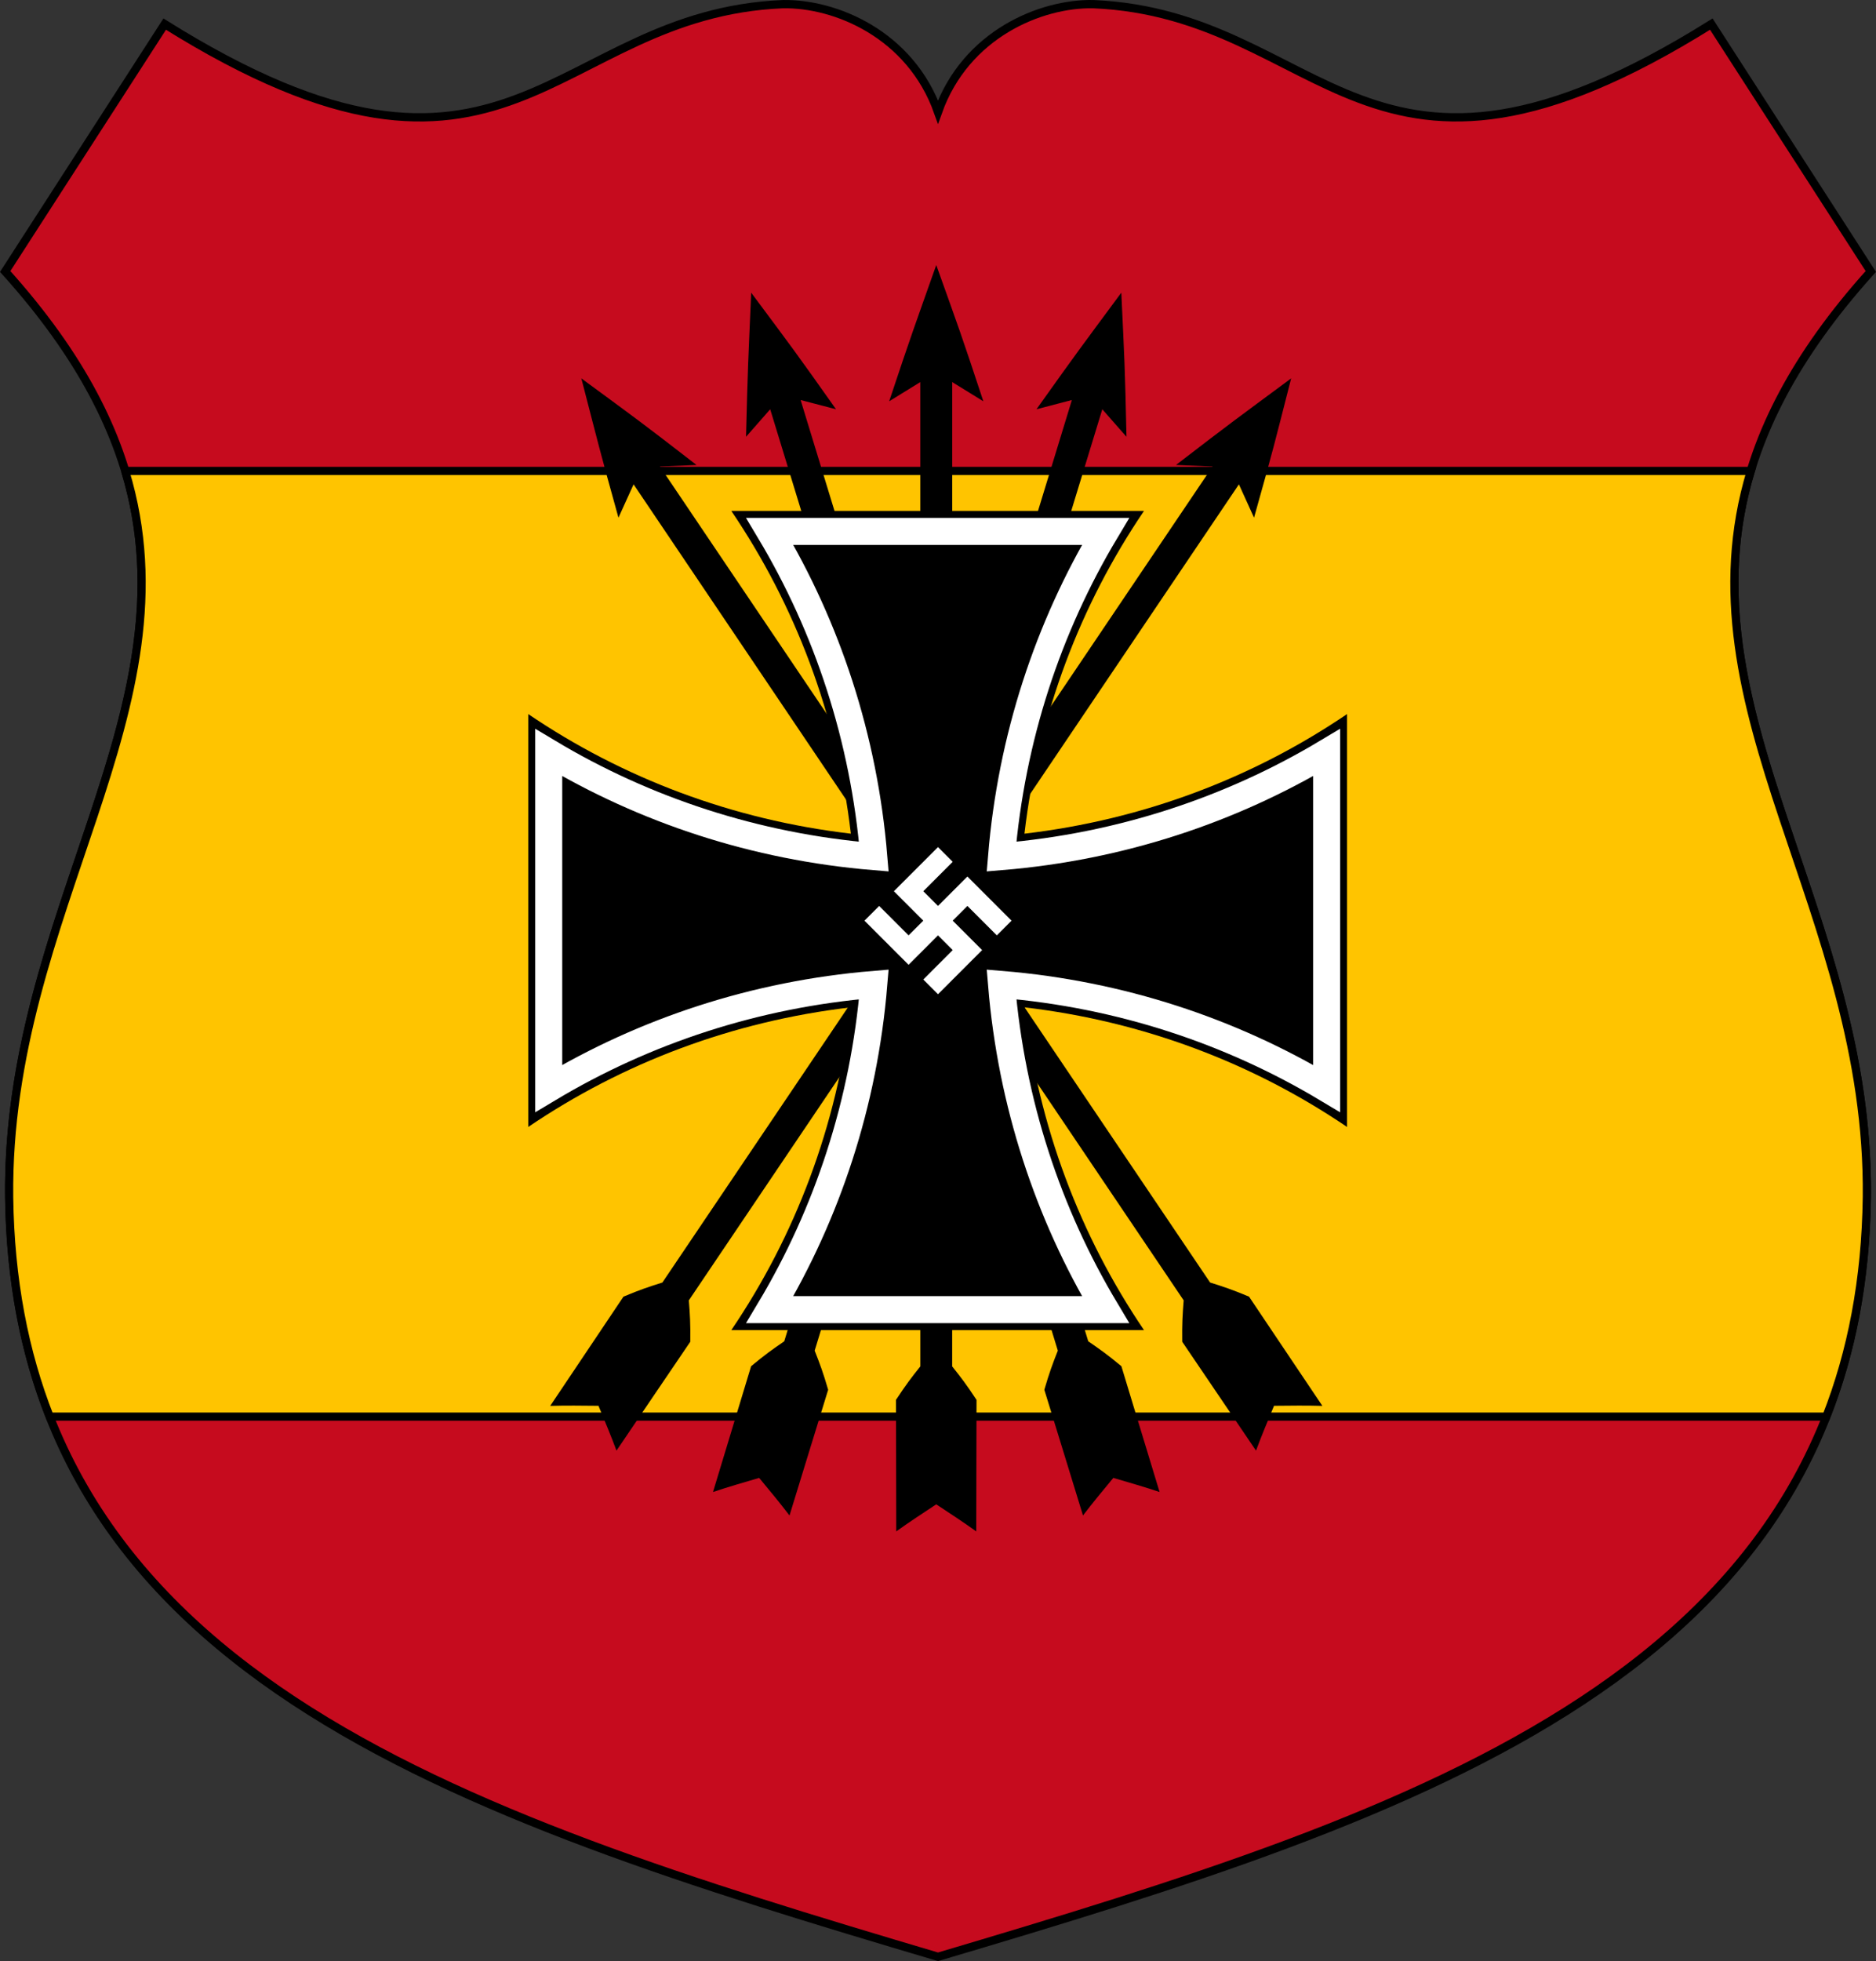
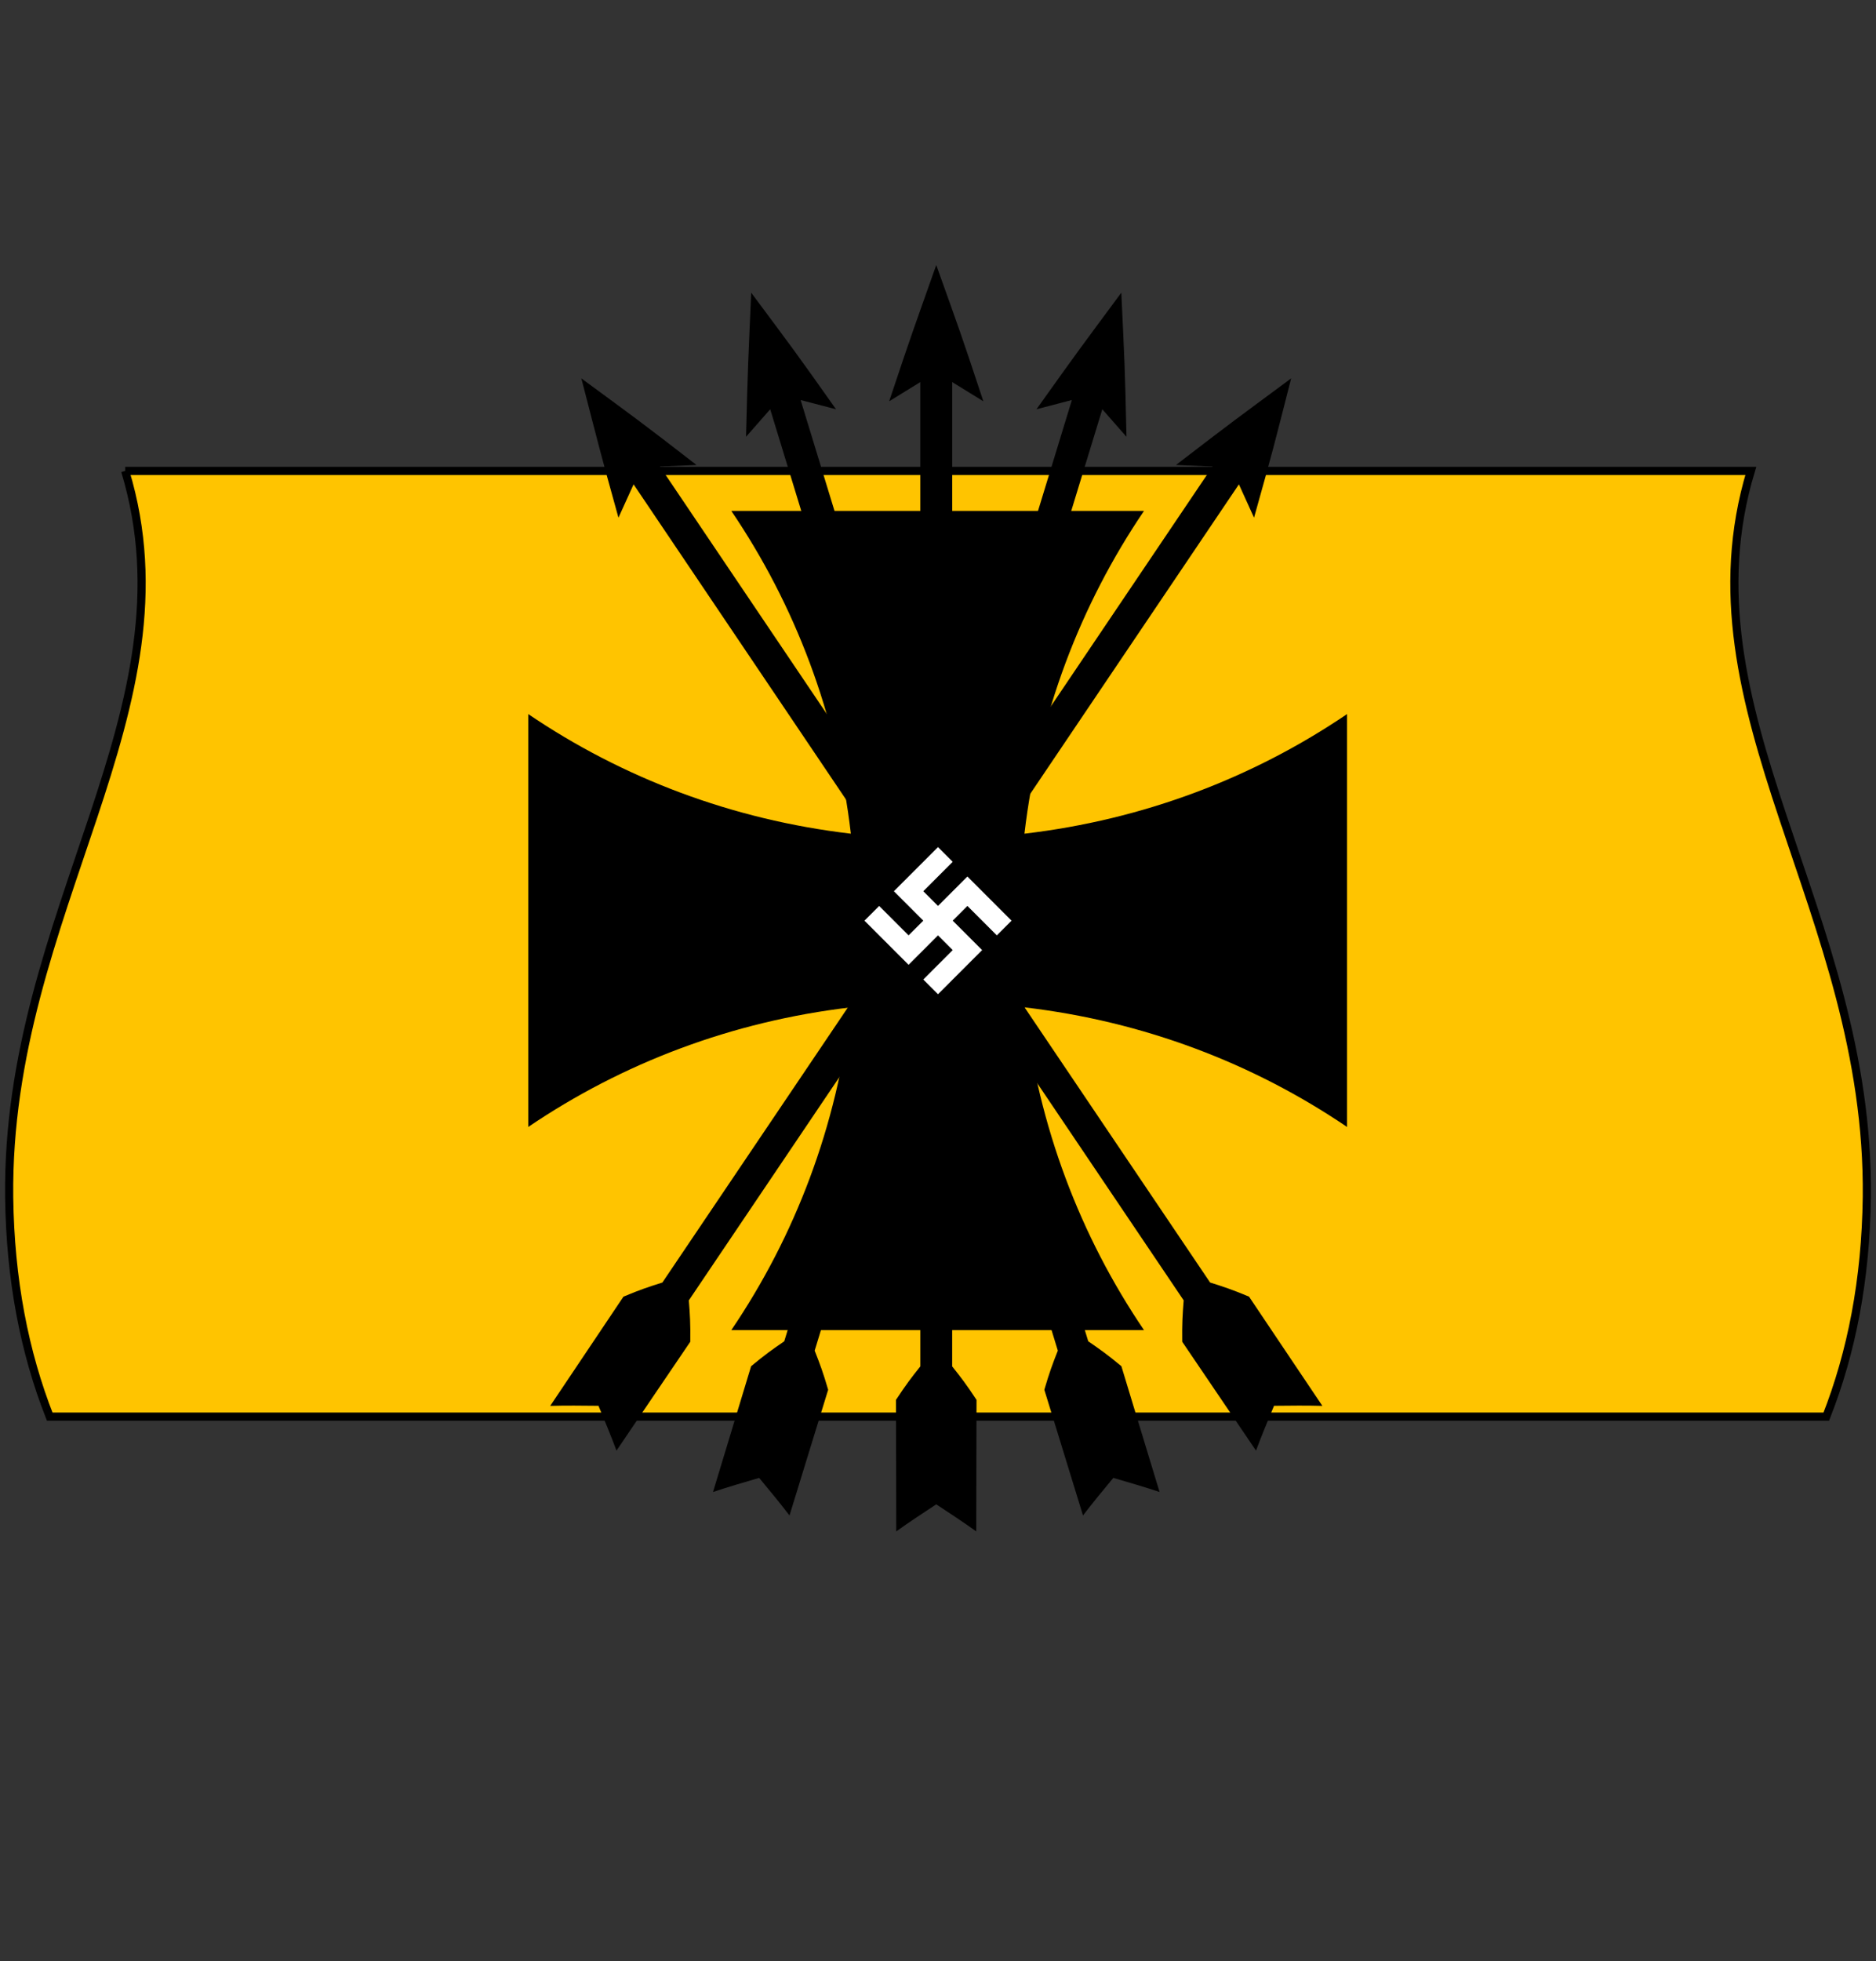
<svg xmlns="http://www.w3.org/2000/svg" xmlns:ns1="http://sodipodi.sourceforge.net/DTD/sodipodi-0.dtd" xmlns:ns2="http://www.inkscape.org/namespaces/inkscape" id="svg2" ns1:version="0.32" ns2:version="0.91 r13725" width="227.068" height="237.254" version="1.0" ns1:docname="Arms_of_the_250th_Division_of_the_Wehrmacht.svg" ns2:output_extension="org.inkscape.output.svg.inkscape">
  <rect width="100%" height="100%" fill="#333333" stroke="none" />
  <defs id="defs5">
    <ns2:perspective ns1:type="inkscape:persp3d" ns2:vp_x="0 : 526.18109 : 1" ns2:vp_y="0 : 1000 : 0" ns2:vp_z="744.09448 : 526.18109 : 1" ns2:persp3d-origin="372.04724 : 350.78739 : 1" id="perspective9" />
    <ns2:perspective id="perspective3179" ns2:persp3d-origin="372.04724 : 350.78739 : 1" ns2:vp_z="744.09448 : 526.18109 : 1" ns2:vp_y="0 : 1000 : 0" ns2:vp_x="0 : 526.18109 : 1" ns1:type="inkscape:persp3d" />
    <ns2:perspective ns1:type="inkscape:persp3d" ns2:vp_x="0 : 526.18109 : 1" ns2:vp_y="0 : 1000 : 0" ns2:vp_z="744.09448 : 526.18109 : 1" ns2:persp3d-origin="372.04724 : 350.78739 : 1" id="perspective3179-4" />
    <ns2:perspective id="perspective9-9" ns2:persp3d-origin="372.04724 : 350.78739 : 1" ns2:vp_z="744.09448 : 526.18109 : 1" ns2:vp_y="0 : 1000 : 0" ns2:vp_x="0 : 526.18109 : 1" ns1:type="inkscape:persp3d" />
  </defs>
  <ns1:namedview ns2:window-height="757" ns2:window-width="1440" ns2:pageshadow="2" ns2:pageopacity="0.0" guidetolerance="10.0" gridtolerance="10.0" objecttolerance="10.0" borderopacity="1.0" bordercolor="#666666" pagecolor="#ffffff" id="base" showgrid="false" showguides="false" ns2:guide-bbox="true" ns2:zoom="2.9298954" ns2:cx="109.1714" ns2:cy="110.46019" ns2:window-x="0" ns2:window-y="1" ns2:current-layer="svg2" fit-margin-top="0" fit-margin-left="0" fit-margin-right="0" fit-margin-bottom="0" ns2:window-maximized="1" />
  <g id="g4325">
    <g ns1:type="inkscape:box3d" style="fill:#7566a3;fill-opacity:0;stroke:#00ff00;stroke-opacity:1" id="g3762" ns2:perspectiveID="#perspective9" ns2:corner0="-1.8385073 : 0.49243766 : 0 : 1" ns2:corner7="-2.0441183 : 0.36532539 : 0.25 : 1">
-       <path ns1:type="inkscape:box3dside" id="path3772" style="fill:#afafde;fill-rule:evenodd;stroke:none" ns2:box3dsidetype="13" d="M -443.702,57.15 -356.327,12.545 -702.755,69.811 -948.282,153.373 Z" points="-356.327,12.545 -702.755,69.811 -948.282,153.373 -443.702,57.15 " />
      <path ns1:type="inkscape:box3dside" id="path3768" style="fill:#8686bf;fill-rule:evenodd;stroke:none" ns2:box3dsidetype="3" d="m -443.702,208.743 87.375,-74.458 0,-121.741 -87.375,44.605 z" points="-356.327,134.286 -356.327,12.545 -443.702,57.15 -443.702,208.743 " />
      <path ns1:type="inkscape:box3dside" id="path3764" style="fill:#353564;fill-rule:evenodd;stroke:none" ns2:box3dsidetype="6" d="m -443.702,208.743 0,-151.594 -504.58,96.223 0,215.991 z" points="-443.702,57.15 -948.282,153.373 -948.282,369.364 -443.702,208.743 " />
      <path ns1:type="inkscape:box3dside" id="path3766" style="fill:#4d4d9f;fill-rule:evenodd;stroke:none" ns2:box3dsidetype="5" d="m -443.702,208.743 87.375,-74.458 -346.429,95.593 -245.527,139.485 z" points="-356.327,134.286 -702.755,229.878 -948.282,369.364 -443.702,208.743 " />
      <path ns1:type="inkscape:box3dside" id="path3774" style="fill:#e9e9ff;fill-rule:evenodd;stroke:none" ns2:box3dsidetype="11" d="m -948.282,369.364 245.527,-139.485 0,-160.067 -245.527,83.562 z" points="-702.755,229.878 -702.755,69.811 -948.282,153.373 -948.282,369.364 " />
-       <path ns1:type="inkscape:box3dside" id="path3770" style="fill:#d7d7ff;fill-rule:evenodd;stroke:none" ns2:box3dsidetype="14" d="m -356.327,134.286 0,-121.741 -346.429,57.267 0,160.067 z" points="-356.327,12.545 -702.755,69.811 -702.755,229.878 -356.327,134.286 " />
    </g>
    <path style="fill:#000000;fill-opacity:1;stroke:#ffffff;stroke-width:0.505;stroke-miterlimit:4;stroke-dasharray:none;stroke-opacity:1" d="" id="path4089" ns2:connector-curvature="0" />
    <path style="fill:#000000;fill-opacity:1;stroke:#ffffff;stroke-width:1.01;stroke-miterlimit:4;stroke-dasharray:none;stroke-opacity:1" d="" id="path4253" ns2:connector-curvature="0" />
    <path style="fill:#000000;fill-opacity:1;stroke:#ffffff;stroke-width:1.01;stroke-miterlimit:4;stroke-dasharray:none;stroke-opacity:1" d="" id="path4255" ns2:connector-curvature="0" />
    <path style="fill:#000000;fill-opacity:1;stroke:#ffffff;stroke-width:1.01;stroke-miterlimit:4;stroke-dasharray:none;stroke-opacity:1" d="" id="path4257" ns2:connector-curvature="0" />
    <path style="fill:#000000;fill-opacity:1;stroke:#ffffff;stroke-width:0.714;stroke-miterlimit:4;stroke-dasharray:none;stroke-opacity:1" d="" id="path4267" ns2:connector-curvature="0" />
    <path style="fill:#000000;fill-opacity:1;stroke:#ffffff;stroke-width:0.714;stroke-miterlimit:4;stroke-dasharray:none;stroke-opacity:1" d="" id="path4285" ns2:connector-curvature="0" />
    <path style="fill:#000000;fill-opacity:1;stroke:#ffffff;stroke-width:0.714;stroke-miterlimit:4;stroke-dasharray:none;stroke-opacity:1" d="" id="path4287" ns2:connector-curvature="0" />
-     <path style="fill:#000000;fill-opacity:1;stroke:none" d="" id="path4483" ns2:connector-curvature="0" />
-     <path style="fill:#c60b1e;fill-opacity:1;fill-rule:evenodd;stroke:#000000;stroke-width:1px;stroke-linecap:butt;stroke-linejoin:miter;stroke-opacity:1" d="M 94.751,0.503 C 66.64,1.688 61.787,29.089 19.935,2.917 l -19.307,29.926 c 37.133,41.19 0,68.308 0.483,111.983 0.738,57.39 53.691,74.491 112.424,91.907 58.733,-17.416 111.686,-34.518 112.424,-91.908 0.486,-43.674 -36.651,-70.793 0.483,-111.983 l -19.307,-29.926 c -41.852,26.173 -46.705,-1.228 -74.816,-2.413 -6.339,-0.118 -15.433,3.628 -18.783,13.033 -3.351,-9.405 -12.444,-13.151 -18.783,-13.032 z" id="path3459" ns2:connector-curvature="0" ns1:nodetypes="ccccccccccc" />
    <path ns2:connector-curvature="0" style="fill:#ffc400;fill-opacity:1;stroke:#000000;stroke-width:0.986" d="m 15.151,56.97 c 8.794,29.046 -14.426,53.256 -14.041,87.855 0.129,10.006 1.849,18.783 4.906,26.555 l 215.037,0 c 3.057,-7.772 4.776,-16.549 4.904,-26.555 0.385,-34.599 -22.834,-58.809 -14.041,-87.855 l -196.766,0 z" id="rect3476" />
    <path style="fill:#000000;fill-opacity:1;stroke:none" d="m 113.321,32.067 c -2.864,8.095 -2.893,8.071 -5.698,16.481 l 3.769,-2.323 0,49.552 -14.486,-47.382 4.285,1.118 c -5.089,-7.195 -5.263,-7.383 -10.268,-14.103 -0.372,8.579 -0.401,8.571 -0.625,17.434 l 2.926,-3.331 14.936,48.851 -28.283,-41.925 4.427,-0.186 c -6.97,-5.393 -7.188,-5.513 -13.939,-10.476 2.153,8.312 2.116,8.312 4.493,16.853 l 1.83,-4.033 28.929,42.901 0.308,15.495 -25.751,38.167 c -1.679,0.53 -2.638,0.843 -4.712,1.709 -3.19,4.771 -5.401,8.048 -8.865,13.215 1.776,-0.056 3.959,-0.032 5.841,-0.011 0.725,1.737 1.567,3.757 2.181,5.424 3.493,-5.148 5.702,-8.427 8.931,-13.171 0.027,-2.247 -0.038,-3.253 -0.175,-5.008 L 107.273,121.89 94.924,162.27 c -1.45,0.998 -2.281,1.579 -4.011,3.013 -1.656,5.495 -2.811,9.266 -4.613,15.221 1.682,-0.573 3.783,-1.18 5.589,-1.709 1.201,1.449 2.597,3.132 3.671,4.548 1.836,-5.944 2.979,-9.728 4.679,-15.21 -0.632,-2.157 -0.989,-3.096 -1.633,-4.734 l 12.788,-41.827 0,43.733 c -1.095,1.378 -1.713,2.177 -2.948,4.054 0.023,5.739 0.015,9.69 0.033,15.911 1.441,-1.039 3.271,-2.242 4.843,-3.276 1.572,1.035 3.402,2.237 4.843,3.276 0.018,-6.221 0.01,-10.172 0.033,-15.911 -1.235,-1.878 -1.853,-2.676 -2.948,-4.054 l 0,-43.744 12.788,41.838 c -0.644,1.638 -1.001,2.577 -1.633,4.734 1.7,5.481 2.844,9.265 4.679,15.21 1.074,-1.415 2.47,-3.099 3.671,-4.548 1.806,0.53 3.918,1.137 5.6,1.709 -1.802,-5.955 -2.969,-9.726 -4.624,-15.221 -1.73,-1.435 -2.561,-2.015 -4.011,-3.013 L 119.371,121.89 l 23.899,35.427 c -0.137,1.755 -0.202,2.761 -0.175,5.008 3.228,4.745 5.437,8.024 8.931,13.171 0.613,-1.667 1.456,-3.687 2.181,-5.424 1.882,-0.021 4.076,-0.045 5.851,0.011 -3.464,-5.167 -5.686,-8.445 -8.876,-13.215 -2.074,-0.866 -3.034,-1.179 -4.712,-1.709 l -25.751,-38.167 0.297,-15.495 28.94,-42.901 1.83,4.033 c 2.389,-8.483 2.42,-8.735 4.493,-16.853 -6.901,5.11 -6.91,5.072 -13.938,10.476 l 4.427,0.186 -28.283,41.925 14.936,-48.851 2.926,3.331 c -0.195,-8.811 -0.233,-9.064 -0.625,-17.434 -5.105,6.904 -5.126,6.881 -10.268,14.103 l 4.285,-1.118 -14.486,47.404 0,-49.574 3.77,2.323 c -2.763,-8.369 -2.877,-8.591 -5.698,-16.481 z" id="rect3099-8" ns2:connector-curvature="0" ns1:nodetypes="cccccccccccccccccccccccccccccccccccccccccccccccccccccccccccccccccccccccccc" />
    <g id="g4795" transform="matrix(1.224,0,0,1.224,6.747,-17.877)">
      <path d="M 66.806,65.104 C 73.122,74.415 77.251,85.265 78.628,97.006 66.887,95.629 56.037,91.5 46.726,85.184 l 0,40.809 c 9.312,-6.316 20.161,-10.445 31.902,-11.822 -1.376,11.741 -5.506,22.591 -11.822,31.902 l 40.809,0 c -6.316,-9.312 -10.445,-20.161 -11.822,-31.902 11.741,1.376 22.591,5.506 31.902,11.822 l 0,-40.809 c -9.312,6.316 -20.161,10.445 -31.902,11.822 1.376,-11.741 5.506,-22.591 11.822,-31.902 z" id="path4719" ns2:connector-curvature="0" ns1:nodetypes="ccccccccccccc" />
-       <path d="m 70.612,67.128 c 5.668,9.473 9.312,20.404 10.283,32.145 C 69.154,98.301 58.223,94.658 48.75,88.99 l 0,33.198 c 9.473,-5.668 20.404,-9.312 32.145,-10.283 -0.972,11.741 -4.615,22.672 -10.283,32.145 l 33.198,0 c -5.668,-9.473 -9.312,-20.404 -10.283,-32.145 11.741,0.972 22.672,4.615 32.145,10.283 l 0,-33.198 c -9.473,5.668 -20.404,9.312 -32.145,10.283 0.972,-11.741 4.615,-22.672 10.283,-32.145 z" id="path4721" ns2:connector-curvature="0" style="fill:none;stroke:#ffffff;stroke-width:2.672" ns1:nodetypes="ccccccccccccc" />
    </g>
    <g style="fill:#ffffff;fill-opacity:1" transform="matrix(0.089,0.089,-0.089,0.089,113.534,102.48)" id="g4307">
      <polygon style="fill:#ffffff;fill-opacity:1;stroke:none;stroke-width:0" points="60,20 60,40 100,40 100,100 80,100 80,60 60,60 60,100 0,100 0,80 40,80 40,60 0,60 0,0 0,0 20,0 20,40 40,40 40,0 100,0 100,20 " id="polygon4309" />
    </g>
  </g>
</svg>